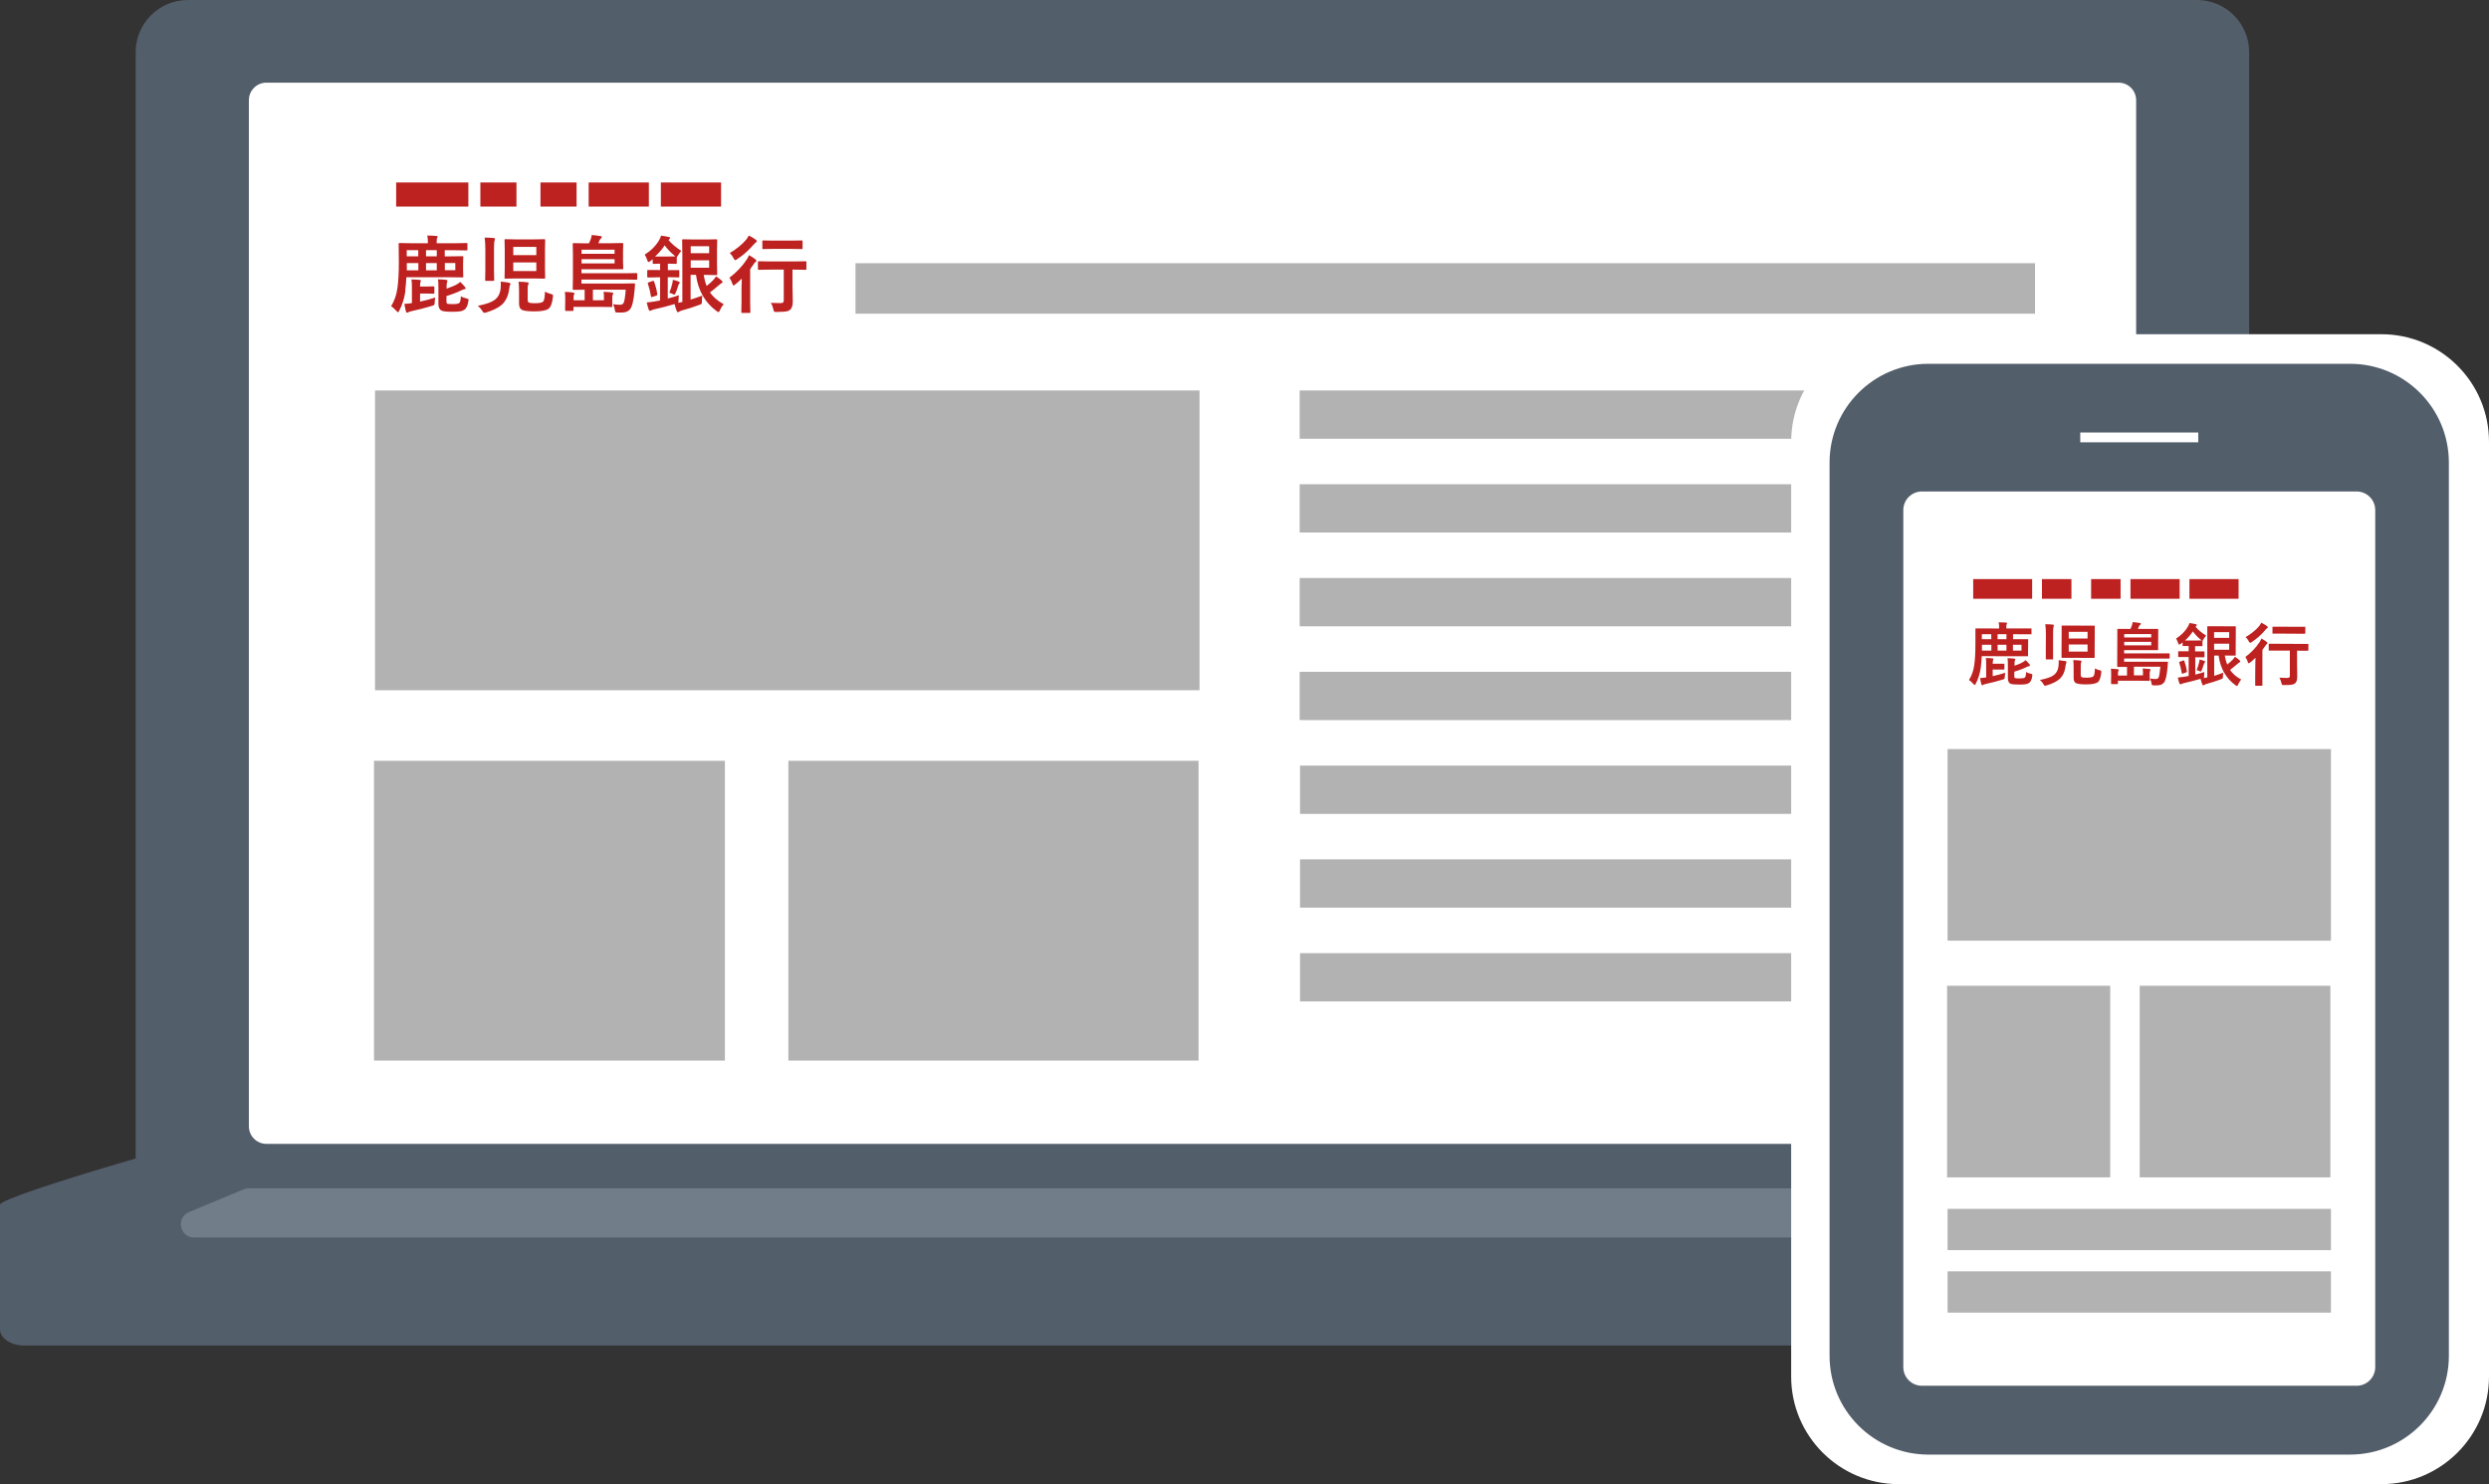
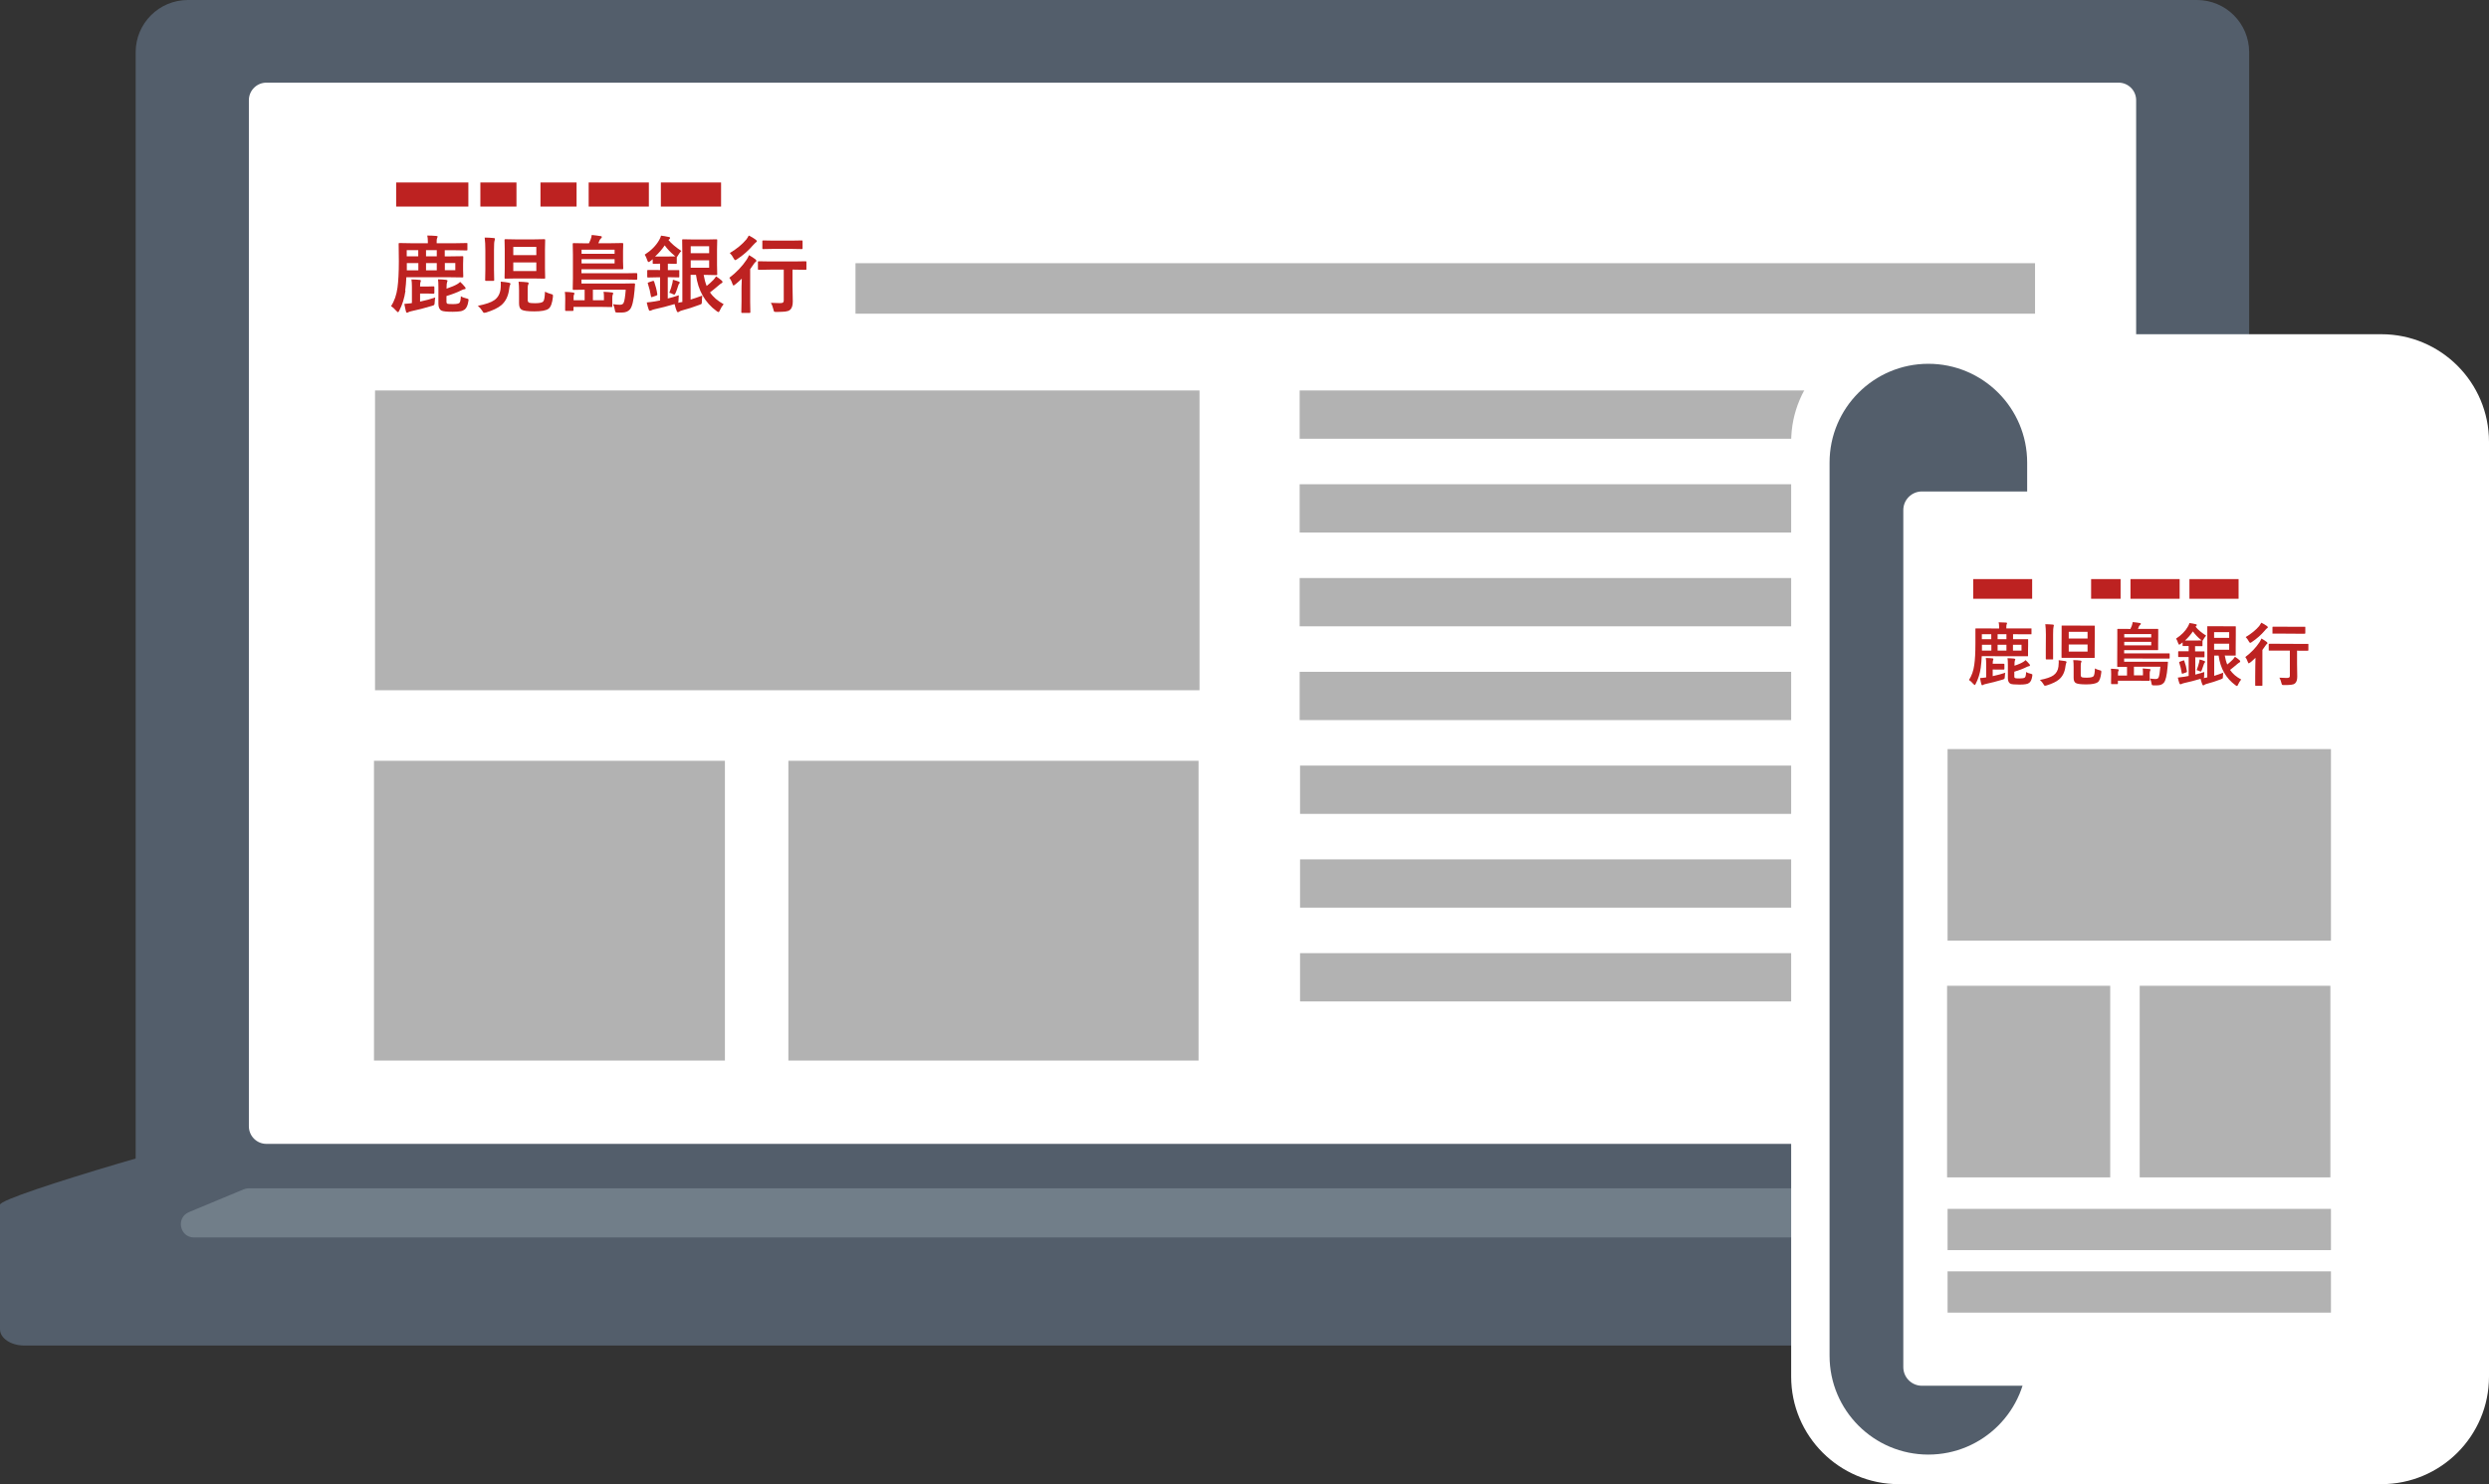
<svg xmlns="http://www.w3.org/2000/svg" id="_レイヤー_2" data-name="レイヤー 2" viewBox="0 0 259.23 154.62">
  <rect x="0" y="0" width="259.23" height="154.62" fill="#333333" stroke="none" />
  <defs>
    <style>
      .cls-1 {
        fill: #535e6b;
      }

      .cls-1, .cls-2, .cls-3, .cls-4, .cls-5 {
        stroke-width: 0px;
      }

      .cls-2 {
        fill: #717e89;
      }

      .cls-3 {
        fill: #b2b2b2;
      }

      .cls-4 {
        fill: #bd2221;
      }

      .cls-5 {
        fill: #fff;
      }
    </style>
  </defs>
  <g id="_素材" data-name="素材">
    <g>
      <g>
        <path class="cls-1" d="m245.87,140.18H2.53c-1.39,0-2.53-.76-2.53-1.69v-12.98c0-.93,24.23-7.86,25.63-7.86h196.57c1.39,0,26.2,6.92,26.2,7.86v12.98c0,.93-1.13,1.69-2.53,1.69" />
        <path class="cls-1" d="m228.82,127.78H19.57c-3,0-5.44-2.43-5.44-5.44V5.44c0-3,2.43-5.44,5.44-5.44h209.24c3,0,5.44,2.43,5.44,5.44v116.9c0,3-2.43,5.44-5.44,5.44" />
        <path class="cls-5" d="m220.65,119.17H27.75c-1.01,0-1.83-.82-1.83-1.83V10.44c0-1.01.82-1.83,1.83-1.83h192.9c1.01,0,1.83.82,1.83,1.83v106.9c0,1.01-.82,1.83-1.83,1.83" />
        <path class="cls-2" d="m221.44,128.92H20.21c-1.5,0-1.91-2.06-.53-2.64l5.69-2.37c.17-.07.35-.11.53-.11h196.02c.18,0,.36.04.53.11,2.63,1.1,1.85,5.01-1,5.01" />
        <rect class="cls-3" x="39.06" y="40.68" width="85.87" height="31.23" />
        <rect class="cls-3" x="38.95" y="79.26" width="36.55" height="31.23" />
        <rect class="cls-3" x="82.11" y="79.26" width="42.72" height="31.23" />
        <rect class="cls-3" x="89.1" y="27.42" width="122.85" height="5.26" />
        <path class="cls-4" d="m42.23,30.28c-.11.78-.33,1.48-.65,2.09-.05.11-.1.16-.13.16-.02,0-.07-.05-.17-.14-.19-.22-.37-.38-.55-.5.35-.53.57-1.17.67-1.93.09-.67.14-1.58.14-2.75l-.02-1.8s0-.07.02-.08c.01,0,.04-.01.09-.01l1.16.02h1.77v-.21c0-.23-.02-.42-.06-.59.3,0,.61.01.93.04.1,0,.15.03.15.08,0,.03-.02.08-.06.17-.03.06-.04.17-.04.33v.18h1.96l1.16-.02s.07,0,.08.02c0,0,0,.03,0,.08v.58s0,.07-.02.08c0,0-.03.01-.07.01l-1.16-.02h-1.11v.64h.4l1.43-.02c.05,0,.08,0,.09.02,0,.01.01.04.01.08l-.02.7v.62l.02.7s0,.07-.02.08c-.01,0-.04.01-.09.01l-1.43-.02h-4.39c-.02.5-.06.97-.12,1.4m3.13.7c-.03.12-.04.29-.06.52,0,.14-.02.23-.06.27-.03.03-.1.06-.21.09-.79.24-1.49.42-2.12.55-.21.05-.33.09-.36.12-.05.03-.09.05-.13.05-.05,0-.09-.04-.11-.13-.04-.14-.1-.41-.17-.79.21-.01.42-.03.63-.06l.16-.03v-1.71c0-.31-.02-.56-.05-.75.34,0,.63.03.86.05.08,0,.12.04.12.09,0,.04-.01.09-.04.15-.03.06-.04.21-.04.45h.77l.63-.02c.06,0,.09.03.09.09v.58c0,.07-.03.1-.09.1l-.63-.02h-.77v.84c.6-.13,1.13-.27,1.59-.43m-2.98-2.83h1.21v-.75h-1.2v.75Zm0-1.46h1.2v-.64h-1.2v.64Zm2.01,0h1.12v-.64h-1.12v.64Zm0,1.46h1.12v-.75h-1.12v.75Zm3.55,1.2c.16.14.33.32.52.55.03.04.05.09.05.13,0,.06-.04.09-.11.09-.06,0-.14.03-.24.07-.48.24-1.03.46-1.64.64v.54c0,.1,0,.17.03.2.02.03.05.05.09.07.06.02.25.03.56.03.35,0,.57-.04.66-.12.09-.07.14-.31.16-.7.14.1.34.17.59.23.09.02.15.04.17.06.03.02.04.05.04.09,0,.02,0,.07-.02.14-.06.42-.19.71-.38.86-.12.09-.27.16-.47.19-.18.03-.44.05-.78.05-.63,0-1.01-.04-1.16-.12-.22-.11-.33-.35-.33-.71v-1.69c0-.4-.01-.69-.04-.86.26,0,.54.02.82.05.11.02.17.05.17.1,0,.03-.02.09-.05.16-.03.07-.05.24-.05.52v.14c.5-.17.89-.33,1.16-.5.08-.05.17-.12.27-.22m-.52-1.95h-1.09v.75h1.09v-.75Z" />
        <path class="cls-4" d="m49.76,31.86c.82-.16,1.4-.36,1.72-.59.36-.25.58-.63.65-1.12.02-.17.03-.35.03-.54,0-.09,0-.18-.01-.27.37.03.65.07.84.11.12.02.17.06.17.12,0,.05-.02.1-.05.15-.03.04-.05.17-.08.39-.09.74-.37,1.31-.84,1.7-.34.28-.86.53-1.57.75-.08.02-.14.03-.19.03-.07,0-.14-.08-.22-.23-.1-.17-.25-.34-.45-.51m.71-7.1c.32,0,.64.02.95.05.09,0,.13.04.13.1,0,.01-.01.07-.04.18-.04.09-.06.41-.06.97v2.03l.02,1.08s0,.07-.02.09c-.01,0-.04.01-.08.01h-.75s-.07,0-.08-.02c0,0-.01-.03-.01-.08l.02-1.08v-2.01c0-.5-.02-.94-.07-1.32m5.1.19l1.1-.02s.08,0,.09.02c0,.01.01.04.01.08l-.02.96v2l.02.96s0,.07-.02.08c0,0-.04.01-.08.01l-1.1-.02h-1.83l-1.11.02s-.07,0-.08-.02c0-.01-.01-.04-.01-.08l.02-.96v-2l-.02-.96s0-.07.02-.08c.01,0,.04-.01.08-.01l1.11.02h1.83Zm-2.12,1.64h2.4v-.86h-2.4v.86Zm2.4.76h-2.4v.9h2.4v-.9Zm.9,3.05c.2.1.41.18.62.24.1.02.16.05.18.06.02.02.03.06.03.11,0,.02,0,.06,0,.12-.07.65-.22,1.06-.45,1.24-.25.19-.75.28-1.48.28-.69,0-1.13-.06-1.32-.17-.19-.1-.28-.32-.28-.66v-1.36c0-.36-.02-.67-.05-.9.34,0,.64.03.92.06.09.01.13.04.13.1,0,.04-.02.1-.06.17-.03.08-.04.22-.04.44v1.11c0,.16.05.27.16.31.1.03.3.05.6.05.45,0,.74-.06.85-.17.11-.11.17-.45.19-1.02" />
        <path class="cls-4" d="m65.12,30.18h-3.37v1.1h1.15v-.39c0-.17-.01-.34-.04-.49.38.02.67.04.88.07.08.01.13.05.13.1,0,.01-.02.06-.06.15-.03.07-.04.17-.04.32v.84s0,.07,0,.09c0,.01-.04.02-.08.02-.31-.01-.72-.02-1.24-.02h-2.72v.33s0,.07-.02.08c-.01,0-.04.01-.08.01h-.67c-.05,0-.08,0-.09-.02,0-.01-.01-.04-.01-.08v-.46s.01-.72.01-.72c0-.29-.01-.52-.04-.7.33,0,.62.03.88.07.08.01.12.05.12.09,0,.04-.02.08-.05.13-.03.06-.04.13-.04.22v.36h1.15v-1.1l-1.15.02s-.07,0-.08-.02c0-.01-.01-.04-.01-.08l.02-1.08v-2.53l-.02-1.06s0-.08.02-.09c.01,0,.04-.01.08-.01l1.19.02h.4c.06-.12.12-.25.17-.39.06-.15.1-.32.12-.48.32.03.63.07.93.12.08,0,.12.04.12.1,0,.04-.03.08-.08.13-.06.05-.11.11-.14.17-.03.08-.08.19-.14.34h1.3l1.18-.02c.05,0,.08,0,.09.02.01.01.02.04.02.08l-.02.74v1.06l.02.71c0,.06,0,.1-.02.11,0,.01-.04.01-.09.01h-1.18s-3.06,0-3.06,0v.42h4.49l1.21-.02c.05,0,.08,0,.09.02.01.01.02.04.02.08v.48s0,.08-.02.09c-.01.01-.04.02-.09.02l-1.21-.02h-4.49v.42h4.25l1.22-.02c.07,0,.11.03.11.08,0,0,0,.02,0,.03,0,.08-.02.19-.03.33-.01.15-.02.24-.02.28-.09,1.05-.25,1.71-.47,1.98-.19.23-.48.34-.85.34-.2,0-.36,0-.49,0-.1,0-.16-.02-.18-.05-.02-.02-.04-.07-.05-.16-.04-.25-.1-.46-.2-.66.28.04.51.06.71.06s.31-.06.38-.18c.1-.18.17-.64.23-1.37m-1.16-4.19h-3.44v.43h3.44v-.43Zm0,.99h-3.44v.44h3.44v-.44Z" />
        <path class="cls-4" d="m73.14,30.85c-.03.25-.04.44-.04.57s-.01.21-.04.24c-.02.02-.08.05-.19.09-.63.24-1.26.44-1.9.61-.11.03-.19.07-.24.12-.04.03-.08.04-.13.04-.05,0-.09-.03-.11-.1-.08-.19-.16-.44-.23-.74-.71.21-1.41.39-2.09.54-.16.04-.27.07-.32.11-.07.03-.12.05-.14.05-.07,0-.12-.04-.14-.12-.08-.21-.15-.46-.21-.75.27-.03.56-.06.86-.11l.53-.1v-2.41h-.28l-.96.02s-.07,0-.09-.02c0-.01-.01-.04-.01-.08v-.58c0-.05,0-.08.02-.09,0,0,.03-.01.08-.01h.96s.28.01.28.01v-.67l-.68.02s-.07,0-.08-.02c0-.01-.01-.04-.01-.08v-.38c-.06.05-.13.11-.24.19-.09.07-.15.1-.19.1-.05,0-.1-.07-.14-.2-.07-.23-.16-.42-.26-.57.67-.43,1.18-.94,1.51-1.53.09-.16.16-.31.19-.45.24.03.51.07.81.14.09.01.13.05.13.1s-.03.1-.09.14l-.08.07c.3.37.75.75,1.34,1.14-.12.12-.22.27-.33.45-.07.12-.12.19-.14.2v.6s0,.08-.02.09c-.01,0-.04.01-.09.01l-.75-.02h-.07v.67h1.1s.07,0,.08,0c0,.01.01.04.01.09v.58s0,.07-.02.08c-.01,0-.04.01-.08.01l-.96-.02h-.14v2.22c.4-.1.78-.21,1.15-.34-.02.16-.03.33-.03.5,0,.11,0,.19-.01.21-.01.03-.04.06-.08.08l.32-.06.17-.03v-4.9l-.02-1.53s0-.08.02-.09c.01,0,.04-.01.08-.01l1.1.02h1.39l.96-.02s.07,0,.09.02c0,.01.01.04.01.08l-.02.96v1.62l.02.96s0,.07-.02.08c0,0-.04.01-.08.01l-.96-.02h-.35c.07.42.17.8.31,1.15.24-.19.48-.4.71-.64.1-.11.19-.23.27-.36.26.17.46.32.6.45.05.05.07.1.07.14,0,.06-.04.1-.11.13-.05.02-.17.11-.34.26-.34.29-.62.52-.85.69.32.48.8.89,1.42,1.23-.16.19-.29.4-.39.63-.05.13-.1.19-.14.19-.05,0-.11-.03-.2-.1-1.21-.88-1.93-2.14-2.15-3.78h-.56v2.58c.39-.12.79-.26,1.19-.41m-4.99-1.47c.15.43.27.87.33,1.32,0,.02,0,.03,0,.04,0,.05-.04.08-.12.11l-.38.13s-.08.03-.1.03c-.03,0-.05-.03-.06-.09-.07-.46-.18-.9-.32-1.32-.01-.03-.02-.05-.02-.06,0-.03.04-.05.11-.08l.38-.13c.05-.02.09-.03.1-.03.02,0,.04.03.07.08m.11-2.61c.08,0,.26,0,.56,0h.82c.39,0,.63,0,.73-.02l-.09-.07c-.41-.34-.75-.69-1.02-1.07-.27.41-.6.79-.99,1.15m1.84,2.43c.27.07.48.14.63.2.06.03.09.07.09.1,0,.04-.02.07-.05.09-.04.03-.07.1-.1.19-.08.27-.17.53-.27.77-.06.13-.11.2-.15.2-.03,0-.09-.02-.19-.07-.11-.06-.22-.1-.33-.12.14-.34.25-.68.33-1.04.02-.11.04-.22.05-.33m3.77-3.48h-1.92v.73h1.92v-.73Zm0,1.47h-1.92v.77h1.92v-.77Z" />
        <path class="cls-4" d="m78.01,26.58c.27.15.49.3.66.43.07.06.11.12.11.16,0,.03-.02.07-.06.1-.07.05-.14.11-.19.2-.17.25-.3.44-.4.57v3.38l.02,1.08s0,.07-.02.09c-.01,0-.04.01-.08.01h-.75s-.07,0-.08-.02c0-.01-.01-.04-.01-.08l.02-1.08v-1.29s0-.39.03-1.1c-.25.24-.48.44-.68.6-.09.08-.16.11-.18.11-.04,0-.08-.06-.12-.18-.09-.27-.2-.48-.32-.62.73-.55,1.34-1.19,1.82-1.91.09-.15.17-.3.24-.46m-.03-2.03c.27.13.51.27.72.43.08.07.12.12.12.16,0,.05-.04.09-.13.14-.06.05-.14.13-.24.24-.48.57-1.04,1.07-1.7,1.5-.08.06-.15.09-.19.09s-.1-.07-.17-.2c-.1-.2-.23-.38-.39-.54.72-.43,1.29-.9,1.72-1.41.1-.13.18-.27.25-.4m2.24,3.54l-1.18.02s-.07,0-.09-.02c0-.01-.01-.04-.01-.08v-.7s0-.07.02-.08c0,0,.03-.01.08-.01l1.18.02h2.51l1.16-.02s.08,0,.09.02c0,.01.01.04.01.08v.7s0,.07-.02.08c-.01,0-.04.01-.08.01l-1.16-.02h-.19v1.66l.03,1.66c0,.42-.09.71-.3.88-.1.09-.26.14-.48.17-.18.02-.48.03-.9.04-.15,0-.24-.01-.26-.04-.03-.02-.05-.1-.08-.23-.07-.3-.16-.52-.26-.68.31.02.63.03.95.03.16,0,.26-.02.32-.07.05-.04.07-.11.07-.21v-3.21h-1.4Zm.35-2.16l-1.08.02s-.07,0-.08-.02c0-.01-.01-.04-.01-.08v-.71s0-.07.02-.08c.01,0,.04-.01.08-.01l1.08.02h1.82l1.09-.02c.05,0,.08,0,.09.02,0,.01.01.04.01.08v.71s0,.07-.02.08c-.01,0-.04.01-.09.01l-1.09-.02h-1.82Z" />
        <rect class="cls-4" x="41.26" y="19.01" width="7.52" height="2.51" />
        <rect class="cls-4" x="50.03" y="19.01" width="3.76" height="2.51" />
        <rect class="cls-4" x="56.29" y="19.01" width="3.76" height="2.51" />
        <rect class="cls-4" x="61.31" y="19.01" width="6.27" height="2.51" />
        <rect class="cls-4" x="68.83" y="19.01" width="6.27" height="2.51" />
        <rect class="cls-3" x="135.36" y="40.68" width="76.71" height="5.03" />
        <rect class="cls-3" x="135.36" y="50.45" width="76.71" height="5.03" />
        <rect class="cls-3" x="135.36" y="60.22" width="76.71" height="5.03" />
        <rect class="cls-3" x="135.36" y="69.99" width="76.71" height="5.03" />
        <rect class="cls-3" x="135.4" y="79.76" width="76.71" height="5.03" />
        <rect class="cls-3" x="135.4" y="89.53" width="76.71" height="5.03" />
        <rect class="cls-3" x="135.4" y="99.3" width="76.71" height="5.03" />
      </g>
      <g>
        <path class="cls-5" d="m248.02,154.62h-50.26c-6.19,0-11.21-5.02-11.21-11.21V46.03c0-6.19,5.02-11.21,11.21-11.21h50.26c6.19,0,11.21,5.02,11.21,11.21v97.38c0,6.19-5.02,11.21-11.21,11.21" />
-         <path class="cls-1" d="m244.76,151.54h-43.92c-5.68,0-10.29-4.61-10.29-10.29V48.19c0-5.68,4.61-10.29,10.29-10.29h43.92c5.68,0,10.29,4.61,10.29,10.29v93.06c0,5.68-4.61,10.29-10.29,10.29" />
+         <path class="cls-1" d="m244.76,151.54h-43.92c-5.68,0-10.29-4.61-10.29-10.29V48.19c0-5.68,4.61-10.29,10.29-10.29c5.68,0,10.29,4.61,10.29,10.29v93.06c0,5.68-4.61,10.29-10.29,10.29" />
        <path class="cls-5" d="m245.44,144.37h-45.27c-1.07,0-1.94-.87-1.94-1.94V53.14c0-1.07.87-1.94,1.94-1.94h45.27c1.07,0,1.94.87,1.94,1.94v89.29c0,1.07-.87,1.94-1.94,1.94" />
        <rect class="cls-5" x="216.66" y="45.06" width="12.29" height="1.02" />
        <rect class="cls-3" x="202.84" y="78.04" width="39.93" height="19.96" />
        <rect class="cls-3" x="202.79" y="102.7" width="16.99" height="19.96" />
        <rect class="cls-3" x="222.85" y="102.7" width="19.86" height="19.96" />
        <rect class="cls-3" x="202.84" y="125.94" width="39.93" height="4.3" />
        <rect class="cls-3" x="202.84" y="132.45" width="39.93" height="4.3" />
        <path class="cls-4" d="m206.3,69.54c-.09.64-.27,1.21-.53,1.7-.04.09-.08.13-.11.13-.01,0-.06-.04-.14-.12-.15-.18-.3-.31-.45-.41.28-.43.47-.96.55-1.57.08-.54.12-1.29.12-2.25v-1.47s0-.06,0-.07c0,0,.03-.01.07-.01h.95s1.45.01,1.45.01v-.17c0-.19-.02-.35-.05-.48.24,0,.5.01.76.03.08,0,.12.03.12.06,0,.02-.02.07-.05.14-.02.05-.03.14-.03.27v.14h2.55s.06,0,.07,0c0,0,0,.03,0,.06v.48s0,.06-.01.07c0,0-.03,0-.06,0h-.95s-.9-.01-.9-.01v.52h1.49s.07-.01.08,0c0,0,0,.03,0,.06v.57s-.01.5-.01.5v.57s0,.06,0,.07c-.01,0-.03.01-.07.01h-1.17s-3.58-.01-3.58-.01c-.02.41-.05.79-.1,1.15m2.55.57c-.02.09-.04.24-.05.42,0,.11-.02.19-.05.22-.02.02-.08.05-.17.08-.64.19-1.22.34-1.74.45-.17.04-.27.07-.29.1-.04.03-.08.04-.1.04-.04,0-.07-.04-.09-.11-.04-.12-.08-.33-.14-.64.17,0,.35-.03.51-.05l.13-.02v-1.4c0-.25-.01-.46-.04-.62.28,0,.51.02.7.04.06,0,.09.03.09.07,0,.04-.01.08-.03.12-.02.05-.04.17-.04.37h1.15s.07.01.07.06v.47c0,.05-.02.08-.07.08h-.52s-.63-.01-.63-.01v.69c.49-.11.93-.22,1.3-.35m-2.43-2.31h.99v-.61h-.98v.61Zm0-1.19h.98v-.52h-.98v.52Zm1.64,0h.92v-.52h-.92v.52Zm0,1.19h.92v-.61h-.92v.61Zm2.9.98c.13.11.27.26.43.45.03.04.04.07.04.11,0,.05-.03.07-.09.08-.05,0-.12.03-.2.06-.39.2-.84.37-1.34.52v.44c0,.08,0,.14.02.17.01.02.04.04.08.06.05.02.2.03.46.03.28,0,.46-.03.54-.1.07-.06.12-.25.13-.57.12.08.28.14.48.18.08.02.12.04.14.05.02.01.03.04.03.07,0,.02,0,.06-.01.12-.05.34-.15.58-.31.7-.1.08-.22.13-.38.15-.15.03-.36.04-.64.04-.51,0-.83-.03-.94-.09-.18-.09-.27-.28-.27-.58v-1.38c0-.33-.01-.56-.04-.7.21,0,.44.02.67.04.09.01.14.04.14.08,0,.03-.01.07-.04.13-.03.06-.04.2-.04.42v.11c.41-.13.72-.27.94-.41.07-.04.14-.1.22-.18m-.43-1.59h-.89v.61h.89v-.61Z" />
        <path class="cls-4" d="m212.45,70.84c.67-.13,1.14-.29,1.41-.48.3-.21.48-.51.53-.92.02-.14.03-.29.03-.44,0-.07,0-.15-.01-.22.3.03.53.06.68.09.09.02.14.05.14.1,0,.04-.01.08-.04.12-.02.03-.04.14-.07.32-.07.61-.3,1.07-.69,1.39-.28.23-.7.43-1.28.61-.06.02-.11.03-.16.03-.06,0-.12-.06-.18-.19-.08-.14-.2-.28-.36-.42m.58-5.8c.26,0,.52.02.77.04.07,0,.11.03.11.08,0,.01-.01.06-.03.14-.03.07-.05.34-.05.79v2.54s0,.06,0,.07c-.01,0-.03.01-.07.01h-.61s-.06,0-.07-.02c0,0-.01-.03-.01-.06v-.88s.01-1.64.01-1.64c0-.41-.02-.77-.06-1.08m4.17.16h.9s.06,0,.07,0c0,0,.01.03.01.06v.79s-.01,1.64-.01,1.64v.79s.01.06,0,.07c0,0-.03.01-.07.01h-.9s-1.49-.01-1.49-.01h-.91s-.06,0-.07,0c0,0-.01-.03-.01-.06v-.79s.01-1.64.01-1.64v-.79s0-.06,0-.07c.01,0,.03-.01.06-.01h.91s1.49.01,1.49.01Zm-1.73,1.34h1.96v-.7h-1.96v.7Zm1.96.62h-1.96v.74h1.96v-.74Zm.74,2.49c.16.08.33.15.51.19.08.02.13.04.15.05.02.02.03.05.03.09,0,.02,0,.05,0,.1-.06.53-.18.87-.36,1.01-.21.15-.61.23-1.21.23-.56,0-.92-.05-1.08-.14-.15-.08-.23-.26-.23-.54v-1.11c0-.3-.01-.54-.04-.74.28,0,.53.02.75.05.07,0,.11.04.11.08,0,.03-.01.08-.05.14-.02.06-.03.18-.03.36v.91c0,.13.04.22.13.25.08.03.24.04.49.04.37,0,.6-.05.7-.14.09-.09.14-.37.16-.84" />
        <path class="cls-4" d="m225,69.46h-2.75v.9h.94v-.32c0-.14-.01-.28-.03-.4.31.02.55.04.72.06.07,0,.1.04.1.08,0,0-.01.05-.05.12-.02.06-.04.14-.04.26v.69s0,.06,0,.07c0,0-.03.01-.07.01-.25,0-.59-.01-1.01-.01h-2.23v.27s0,.06-.01.07c0,0-.03.01-.07.01h-.55s-.07,0-.07-.01c0,0-.01-.03-.01-.06v-.37s.01-.59.01-.59c0-.23-.01-.42-.03-.57.27,0,.51.03.72.05.07.01.1.04.1.08,0,.03-.01.07-.04.11-.02.05-.04.11-.04.18v.29h.94v-.9h-.94s-.06,0-.07,0c0,0-.01-.03-.01-.07v-.89s.01-2.06.01-2.06v-.86s0-.06,0-.07c0,0,.03-.01.06-.01h.97s.33.01.33.01c.05-.1.09-.2.14-.32.05-.13.08-.26.1-.4.26.02.51.06.76.1.06,0,.09.03.09.08,0,.03-.02.07-.07.11-.05.04-.09.09-.12.14-.03.06-.06.16-.11.28h2.03s.07,0,.07,0c.01,0,.01.03.01.07v.6s-.01.86-.01.86v.58c.01.05,0,.08,0,.09,0,0-.03.01-.07.01h-.97s-2.5,0-2.5,0v.34h4.66s.07-.01.07,0c0,0,.01.03.01.07v.39s0,.06-.01.07c0,0-.03.01-.07.01h-.99s-3.67-.01-3.67-.01v.34h4.47c.06-.01.09,0,.09.05,0,0,0,.02,0,.02,0,.06-.01.15-.02.27,0,.12-.01.2-.02.23-.07.86-.2,1.4-.38,1.61-.16.19-.39.28-.69.28-.16,0-.3,0-.4,0-.08,0-.13-.02-.15-.04-.02-.02-.03-.06-.04-.13-.03-.2-.09-.38-.17-.54.23.03.42.05.58.05s.26-.05.31-.14c.08-.15.14-.52.19-1.12m-.95-3.42h-2.81v.35h2.81v-.35Zm0,.81h-2.81v.36h2.81v-.36Z" />
        <path class="cls-4" d="m231.55,70.01c-.02.2-.03.36-.03.47s-.01.17-.03.2c-.02.02-.07.04-.16.08-.51.2-1.03.36-1.55.5-.09.02-.16.06-.2.1-.03.02-.07.04-.11.04-.04,0-.07-.03-.09-.08-.07-.16-.13-.36-.19-.6-.58.17-1.15.32-1.7.44-.13.03-.22.06-.26.09-.06.03-.1.04-.12.04-.06,0-.09-.03-.12-.09-.06-.17-.12-.37-.17-.61.22-.02.45-.05.7-.09l.43-.08v-1.97h-1.01s-.06.01-.07,0c0,0-.01-.03-.01-.06v-.47s0-.07.02-.07c0,0,.03,0,.06,0h.78s.23,0,.23,0v-.55h-.55s-.06,0-.07,0c0,0-.01-.03-.01-.07v-.31s-.11.09-.2.16c-.07.05-.13.08-.15.08-.04,0-.08-.06-.12-.17-.06-.18-.13-.34-.21-.46.55-.36.96-.77,1.23-1.25.08-.13.13-.26.16-.37.2.02.42.06.66.12.07.01.11.04.11.08,0,.04-.03.08-.07.12l-.06.06c.24.31.61.62,1.1.93-.09.1-.18.22-.27.37-.06.1-.09.16-.11.17v.49s0,.06-.02.07c0,0-.03,0-.07,0h-.62s-.06-.01-.06-.01v.55h.9s.06,0,.07,0c0,0,.01.03.01.07v.47s0,.06-.01.07c0,0-.03.01-.06.01h-.78s-.11-.01-.11-.01v1.81c.32-.08.64-.17.94-.27-.01.13-.02.27-.02.41,0,.09,0,.15-.01.17,0,.03-.03.05-.06.06l.26-.05.14-.03v-5.26s0-.06,0-.07c0,0,.03,0,.06,0h.9s1.14.01,1.14.01h.79s.06,0,.07,0c0,0,.01.03.01.07v.79s-.01,1.32-.01,1.32v.79s0,.06,0,.07c0,0-.03.01-.07.01h-.79s-.28-.01-.28-.01c.06.34.14.66.26.94.2-.16.39-.33.58-.52.08-.09.16-.19.22-.29.21.14.38.26.49.37.04.04.06.08.06.12,0,.05-.03.08-.09.11-.05.02-.14.09-.28.21-.28.24-.51.43-.69.56.26.39.65.73,1.16,1-.13.16-.23.33-.32.52-.04.11-.08.16-.11.16-.04,0-.09-.03-.16-.08-.99-.72-1.58-1.75-1.76-3.09h-.46v2.11c.32-.1.65-.21.97-.34m-4.08-1.2c.13.35.22.71.27,1.07,0,.02,0,.03,0,.03,0,.04-.03.07-.1.09l-.31.11s-.06.02-.08.02c-.02,0-.04-.02-.05-.07-.06-.37-.14-.73-.26-1.08,0-.02-.01-.04-.01-.05,0-.02.03-.04.09-.06l.31-.11s.07-.03.08-.03c.02,0,.04.02.05.07m.09-2.13c.06,0,.22,0,.46,0h.67c.32,0,.52,0,.59-.01l-.07-.06c-.34-.27-.61-.57-.84-.88-.22.33-.49.65-.81.94m1.5,1.98c.22.06.39.11.52.17.05.03.07.05.07.08,0,.03-.02.06-.05.08-.03.03-.06.08-.08.15-.07.22-.14.43-.22.63-.05.11-.09.16-.12.16-.02,0-.07-.02-.15-.06-.09-.05-.18-.08-.27-.09.11-.28.2-.56.27-.85.02-.09.03-.18.04-.27m3.08-2.84h-1.57v.59h1.57v-.59Zm0,1.2h-1.57v.63h1.57v-.63Z" />
        <path class="cls-4" d="m235.53,66.52c.22.13.4.24.54.35.06.05.09.1.09.13,0,.03-.02.05-.05.08-.06.04-.11.09-.15.17-.14.2-.25.36-.33.46v3.65s0,.06,0,.07c0,0-.03.01-.07.01h-.61s-.06,0-.07-.01c0,0,0-.03,0-.07v-.88s.01-1.05.01-1.05c0-.02,0-.32.02-.9-.2.2-.39.36-.55.49-.08.06-.13.09-.15.09-.03,0-.07-.05-.1-.15-.08-.22-.16-.39-.26-.51.6-.45,1.1-.97,1.49-1.56.07-.12.14-.24.19-.37m-.02-1.65c.22.11.42.22.59.35.07.05.1.1.1.13,0,.04-.04.08-.11.12-.05.04-.12.1-.19.2-.39.46-.85.87-1.39,1.23-.07.05-.12.07-.16.07-.03,0-.08-.05-.14-.16-.08-.16-.19-.31-.32-.44.59-.35,1.06-.74,1.41-1.15.08-.11.15-.22.21-.33m1.83,2.89h-.97s-.06,0-.07,0c0-.01-.01-.03-.01-.06v-.57s0-.06.02-.07c0,0,.03-.01.06-.01h.97s2.05.01,2.05.01h.95s.06,0,.07,0c0,0,.01.03.01.06v.57s0,.06-.01.07c0,0-.03.01-.07.01h-.95s-.15-.01-.15-.01v1.35l.02,1.35c0,.34-.07.58-.24.72-.08.07-.21.12-.4.14-.15.02-.39.03-.73.03-.12,0-.19-.01-.21-.03-.02-.02-.04-.08-.07-.19-.06-.24-.13-.43-.21-.55.26.02.51.03.77.03.13,0,.21-.02.26-.06.04-.03.06-.09.06-.17v-2.62h-1.14Zm.29-1.77h-.88s-.06,0-.07,0c0,0,0-.03,0-.06v-.58s0-.06.01-.07c0,0,.03-.01.06-.01h.88s1.49.01,1.49.01h.89s.07,0,.08,0c0,.01.01.03.01.06v.58s0,.06-.02.07c-.01,0-.03.01-.07.01h-.89s-1.49-.01-1.49-.01Z" />
        <rect class="cls-4" x="205.51" y="60.33" width="6.14" height="2.05" />
-         <rect class="cls-4" x="212.67" y="60.33" width="3.07" height="2.05" />
        <rect class="cls-4" x="217.79" y="60.33" width="3.07" height="2.05" />
        <rect class="cls-4" x="221.89" y="60.33" width="5.12" height="2.05" />
        <rect class="cls-4" x="228.03" y="60.33" width="5.12" height="2.05" />
      </g>
    </g>
  </g>
</svg>